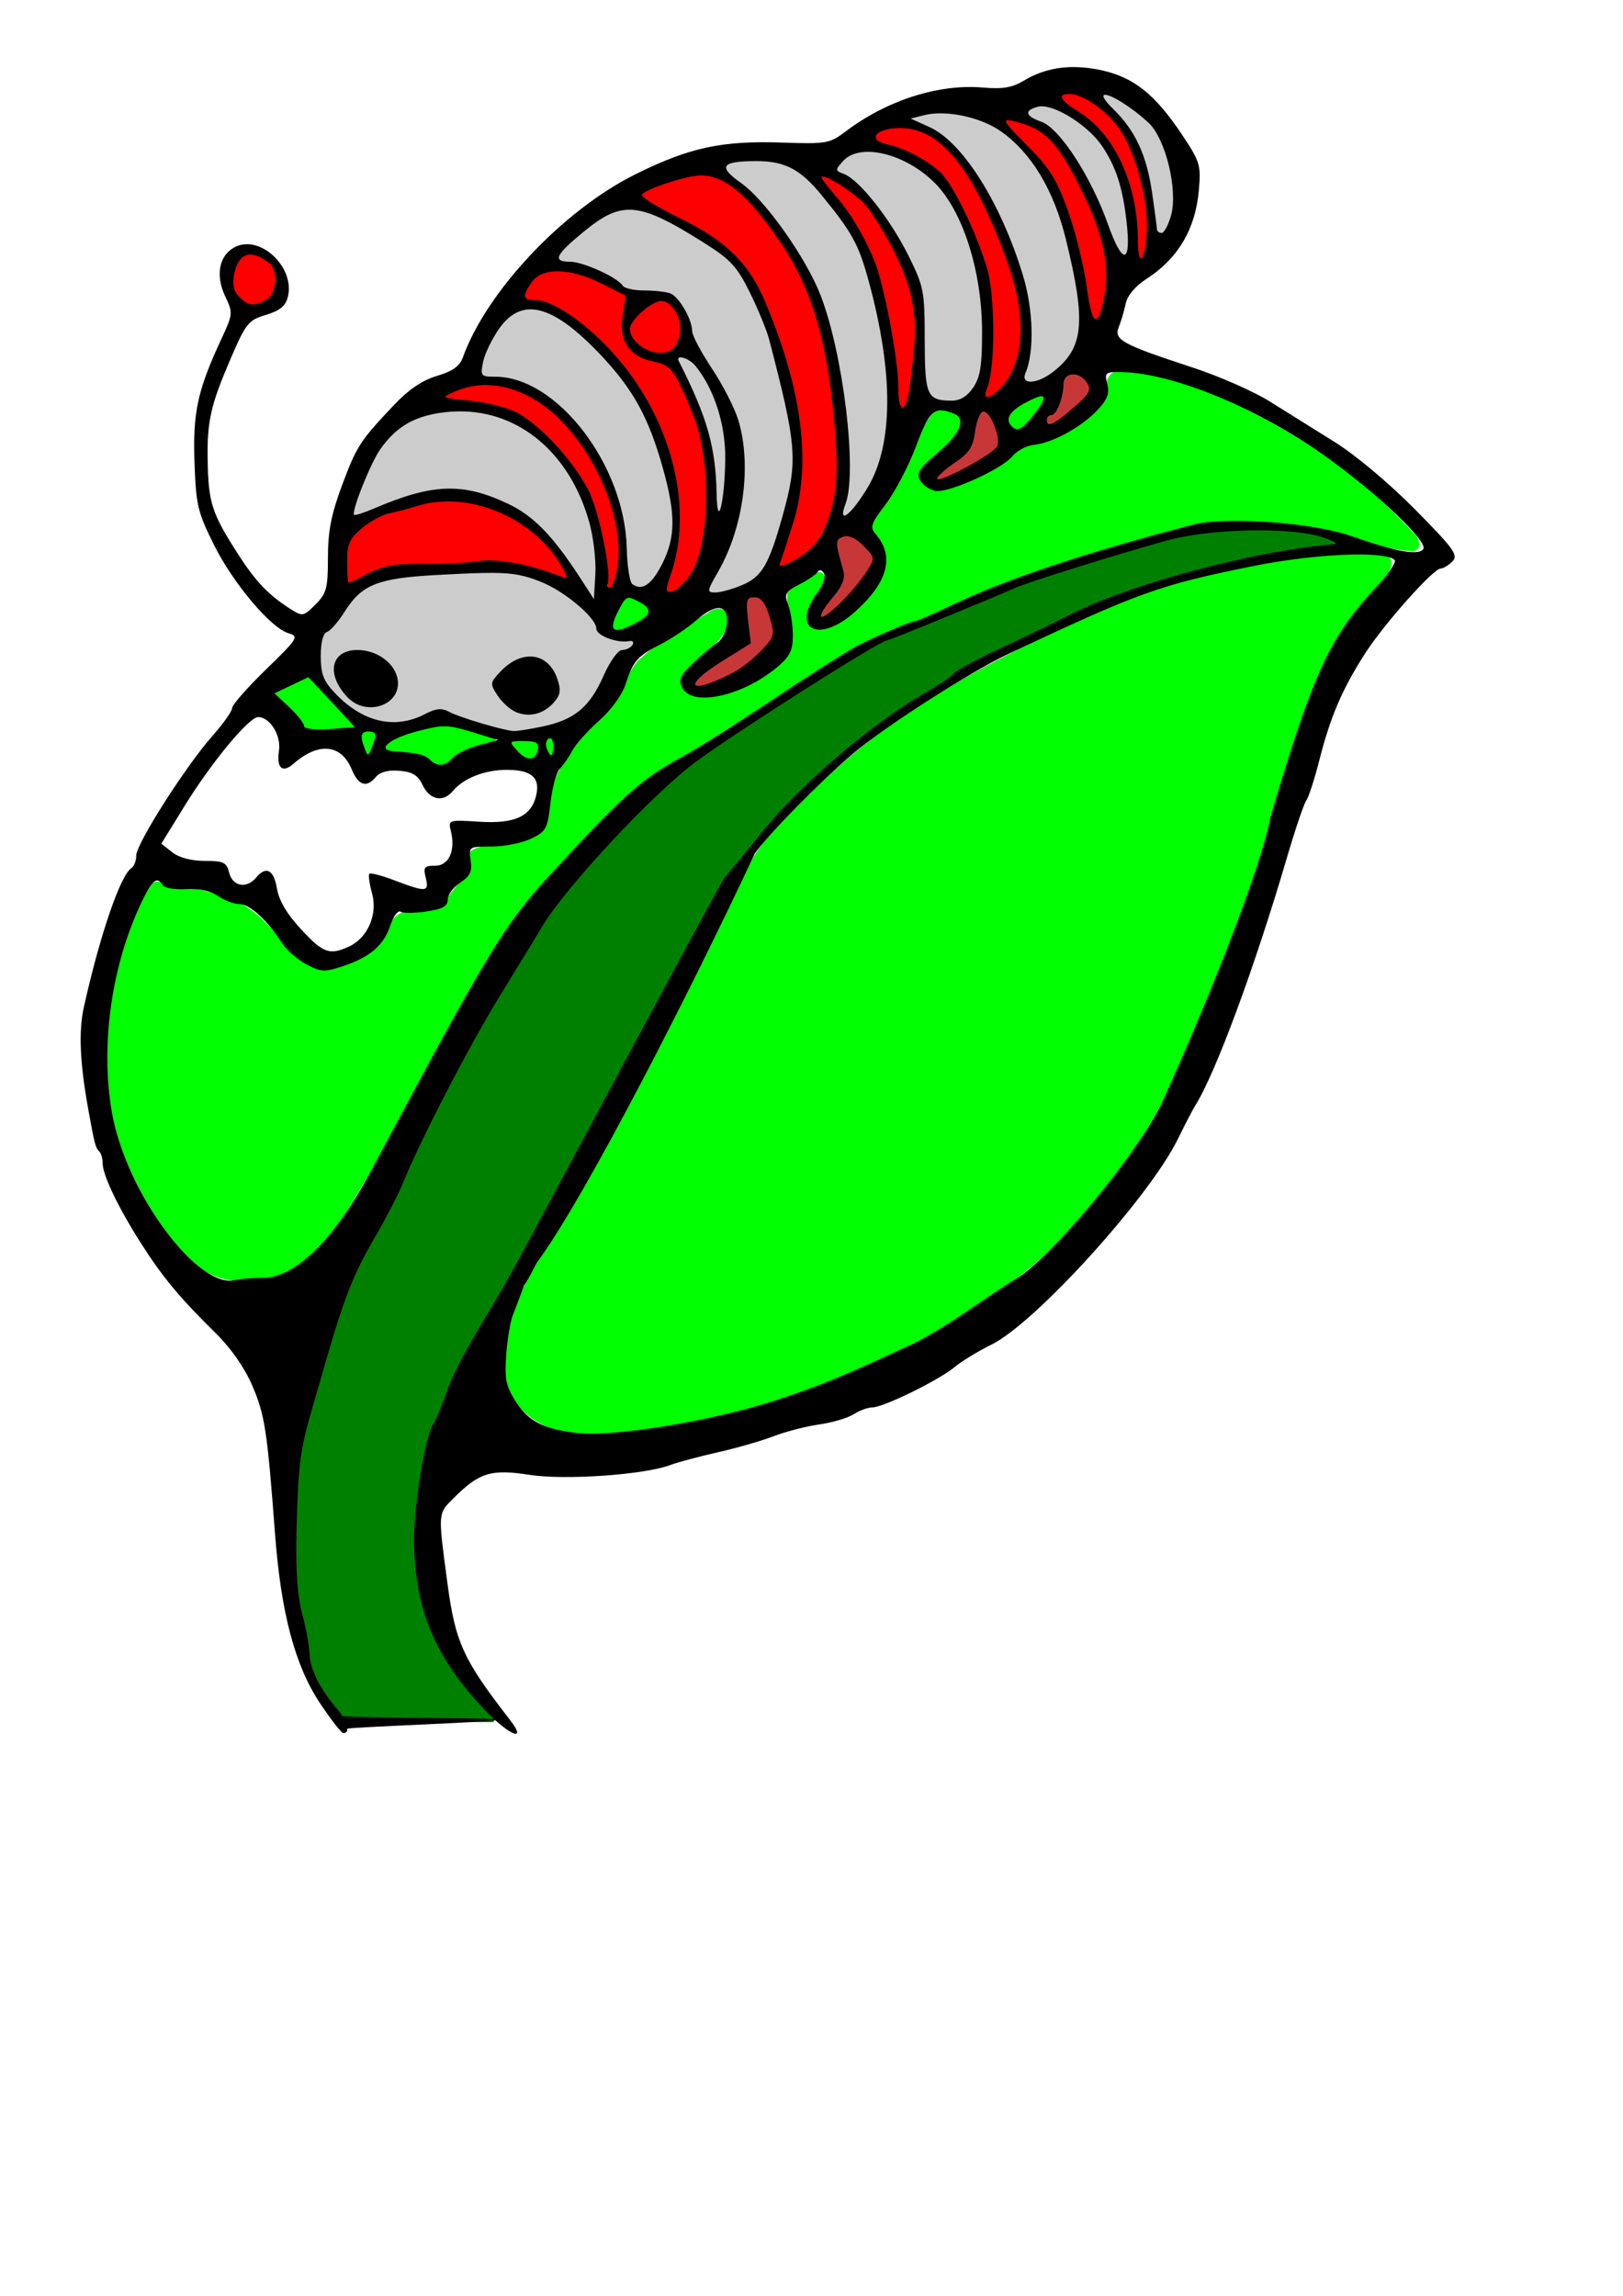
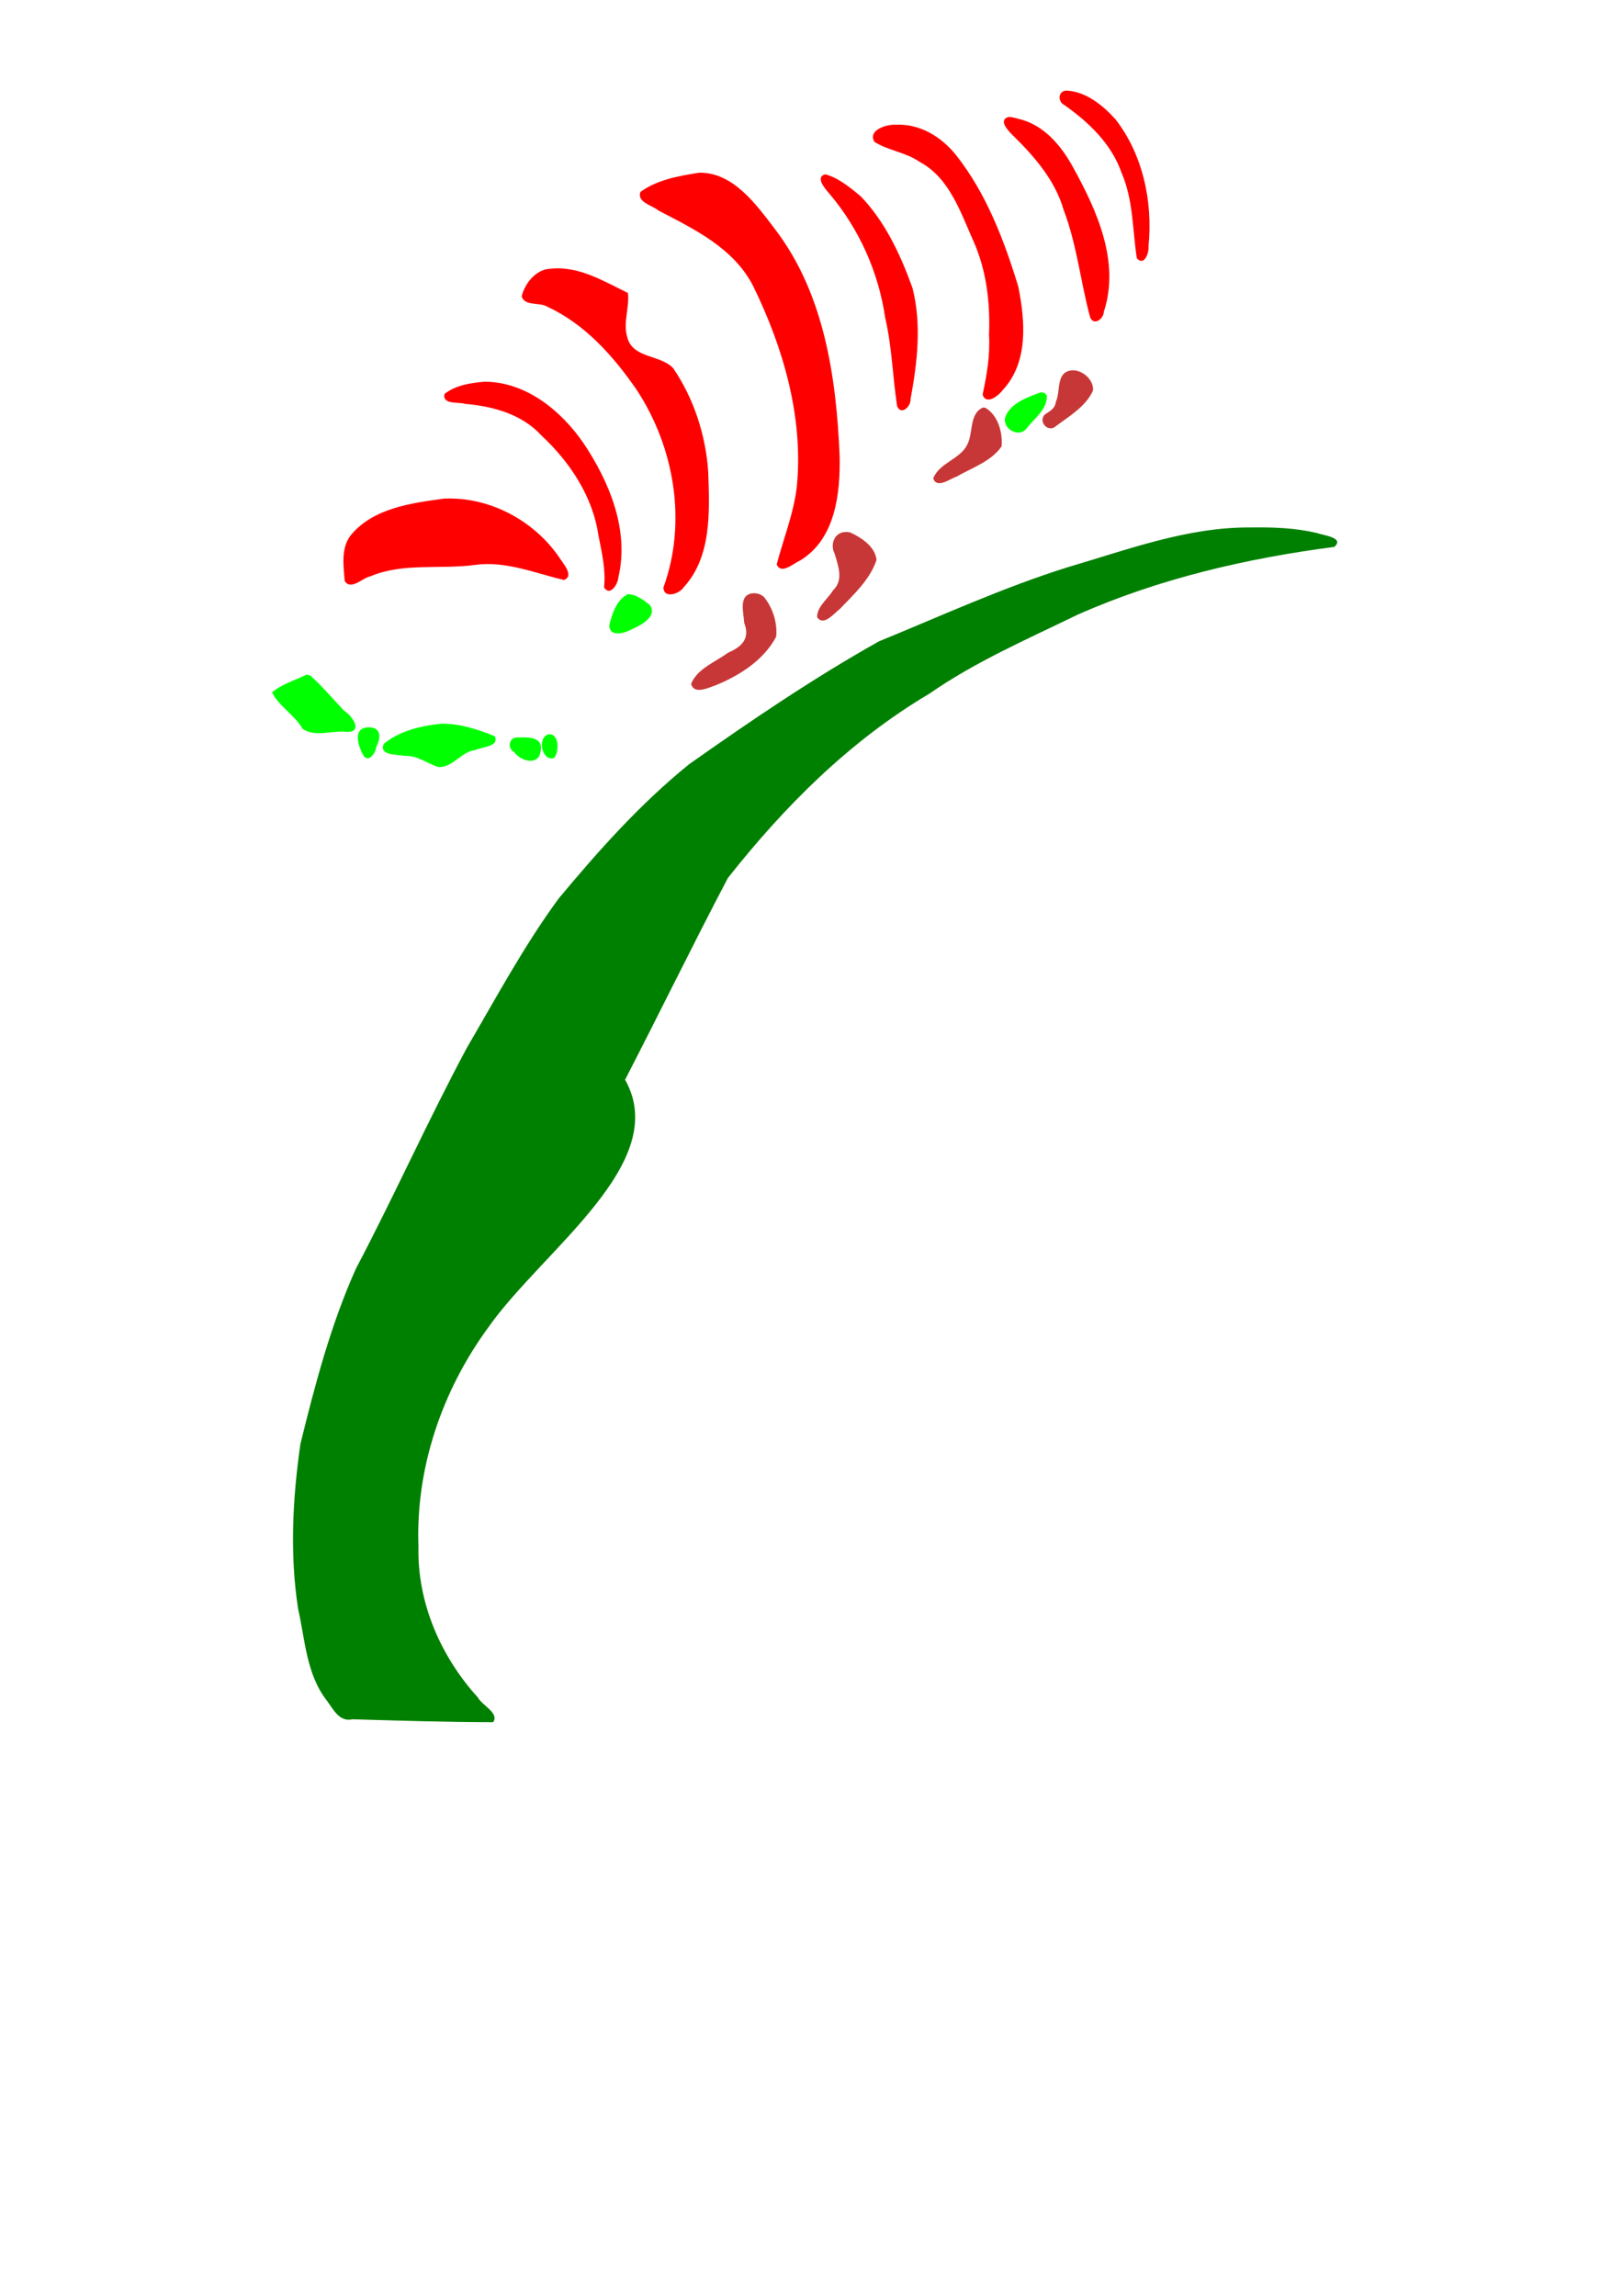
<svg xmlns="http://www.w3.org/2000/svg" xmlns:ns1="http://sodipodi.sourceforge.net/DTD/sodipodi-0.dtd" xmlns:ns2="http://www.inkscape.org/namespaces/inkscape" width="744.094" height="1052.362" id="svg3429" ns1:version="0.32" ns2:version="0.46+pre4" ns1:docname="catterpillar colored.svg" ns2:output_extension="org.inkscape.output.svg.inkscape">
  <defs id="defs3431">
    <ns2:perspective ns1:type="inkscape:persp3d" ns2:vp_x="0 : 526.18109 : 1" ns2:vp_y="0 : 1000 : 0" ns2:vp_z="744.09448 : 526.18109 : 1" ns2:persp3d-origin="372.04724 : 350.78739 : 1" id="perspective3437" />
    <ns2:perspective id="perspective3485" ns2:persp3d-origin="372.04724 : 350.78739 : 1" ns2:vp_z="744.09448 : 526.18109 : 1" ns2:vp_y="0 : 1000 : 0" ns2:vp_x="0 : 526.18109 : 1" ns1:type="inkscape:persp3d" />
  </defs>
  <ns1:namedview id="base" pagecolor="#ffffff" bordercolor="#666666" borderopacity="1.0" gridtolerance="10000" guidetolerance="10" objecttolerance="10" ns2:pageopacity="0.0" ns2:pageshadow="2" ns2:zoom="0.49497475" ns2:cx="614.24937" ns2:cy="561.55578" ns2:document-units="px" ns2:current-layer="layer1" showgrid="false" ns2:window-width="1280" ns2:window-height="751" ns2:window-x="-4" ns2:window-y="-4" />
  <g ns2:label="Layer 1" ns2:groupmode="layer" id="layer1">
    <path style="opacity:1;fill:#c83737;fill-opacity:1;fill-rule:evenodd;stroke:none;stroke-width:7.7;stroke-linecap:round;stroke-linejoin:round;stroke-miterlimit:4;stroke-dasharray:none;stroke-dashoffset:0;stroke-opacity:1" d="M 491.281,169.781 C 483.956,170.549 486.351,179.342 484.094,184.156 C 483.669,187.58 481.003,188.541 478.75,190.25 C 476.059,193.892 480.928,198.512 484.25,195.219 C 490.433,190.639 497.957,186.187 501.125,178.938 C 501.469,174.012 496.096,169.332 491.281,169.781 z M 450.594,186.844 C 444.329,189.616 446.226,198.471 443.5,203.719 C 440.309,210.5 430.529,212.192 427.844,219.312 C 429.58,224.178 435.431,219.503 438.434,218.539 C 445.521,214.466 454.424,211.542 459.188,204.625 C 459.777,198.28 457.522,190.187 451.688,186.906 C 451.332,186.819 450.956,186.776 450.594,186.844 z M 387.406,243.875 C 382.416,244.16 380.508,249.678 382.656,253.812 C 384.246,259.294 386.893,265.842 382,270.5 C 379.614,274.526 374.58,277.938 374.625,282.906 C 377.573,287.299 382.399,281.142 385.013,279.162 C 391.408,272.501 398.895,265.638 401.844,256.688 C 401.329,250.692 395.051,246.498 390,244.156 C 389.179,243.878 388.269,243.782 387.406,243.875 z M 344.938,271.969 C 338.356,272.787 341.023,281.141 341.188,285.531 C 344.017,292.636 340.142,296.493 333.777,299.192 C 327.978,303.501 319.711,306.433 316.844,313.469 C 318.204,318.621 324.928,315.196 328.25,314.062 C 339.164,309.594 350.208,302.527 355.844,291.875 C 356.504,285.597 354.275,278.541 350.25,273.656 C 348.827,272.327 346.855,271.761 344.938,271.969 z" id="path3611" />
    <path style="opacity:1;fill:#00ff00;fill-opacity:1;fill-rule:evenodd;stroke:none;stroke-width:7.7;stroke-linecap:round;stroke-linejoin:round;stroke-miterlimit:4;stroke-dasharray:none;stroke-dashoffset:0;stroke-opacity:1" d="M 476.938,179.906 C 470.979,182.12 463.308,184.767 460.875,191.188 C 459.442,196.852 467.702,201.19 471.031,195.875 C 474.513,191.665 480.296,187.219 479.938,181.344 C 479.402,180.218 478.12,179.7 476.938,179.906 z" id="path3607" />
    <path style="opacity:1;fill:#00ff00;fill-opacity:1;fill-rule:evenodd;stroke:none;stroke-width:7.7;stroke-linecap:round;stroke-linejoin:round;stroke-miterlimit:4;stroke-dasharray:none;stroke-dashoffset:0;stroke-opacity:1" d="M 287.781,272.375 C 282.665,274.964 280.559,281.45 279.312,286.75 C 279.711,292.567 287.038,290.015 290.188,288.188 C 294.152,286.487 301.695,282.298 297.812,277.219 C 295.012,275.02 291.498,272.32 287.781,272.375 z M 140.312,309.344 C 135.103,311.874 129.128,313.65 124.719,317.344 C 127.767,323.682 135.101,327.723 138.719,334.062 C 144.052,337.844 151.541,335.086 157.653,335.354 C 166.733,336.585 162.409,328.794 157.763,325.777 C 152.627,320.318 147.736,314.61 142.188,309.562 C 141.57,309.704 140.925,309.079 140.312,309.344 z M 202.125,331.75 C 192.957,332.731 183.06,335.006 175.906,341.031 C 173.701,346.572 182.314,345.702 185.469,346.5 C 191.401,346.182 195.691,349.924 200.938,351.594 C 207.612,351.973 211.42,344.48 217.938,343.812 C 220.792,342.264 228.956,342.463 226.906,337.5 C 219.137,334.374 210.635,331.53 202.125,331.75 z M 168.156,333.438 C 161.623,334.154 164.376,342.152 166.375,345.906 C 168.668,350.205 172.272,345.28 172.5,342.375 C 174.622,338.334 175.127,332.904 168.156,333.438 z M 251.438,336.594 C 245.923,338.26 248.737,349.469 254.094,347.375 C 256.329,344.822 256.541,336.003 251.438,336.594 z M 237.875,338.062 C 233.597,337.403 232.13,342.812 235.75,344.75 C 238.473,348.787 246.765,351.234 247.812,344.625 C 249.38,337.935 242.59,337.824 237.875,338.062 z" id="path3588" />
-     <path style="opacity:1;fill:#cccccc;fill-opacity:1;fill-rule:evenodd;stroke:none;stroke-width:7.7;stroke-linecap:round;stroke-linejoin:round;stroke-miterlimit:4;stroke-dasharray:none;stroke-dashoffset:0;stroke-opacity:1" d="M 506.625,42.219 C 501.673,44.543 508.096,49.272 509.781,51.688 C 522.65,64.231 526.25,82.635 528.193,99.912 C 528.063,103.208 529.944,110.929 534.469,107.031 C 541.573,97.679 539.019,84.909 537.031,74.219 C 534.739,62.104 526.426,52.241 515.906,46.188 C 513.038,44.611 510.077,42.031 506.625,42.219 z M 477.25,47.188 C 473.923,47.289 467.366,50.197 471.281,54.031 C 479.022,58.209 485.844,63.982 490.51,71.57 C 499.969,84.81 504.582,100.578 511.844,114.938 C 513.288,118.813 518.585,118.46 518.469,114.031 C 518.721,92.899 513.85,68.756 495.844,55.5 C 490.384,51.672 484.143,47.307 477.25,47.188 z M 430.281,50.625 C 425.981,51.395 419.174,50.316 416.856,54.275 C 419.735,58.753 427.117,59.376 431.094,63.531 C 450.016,79.313 459.585,103.368 467.25,126.188 C 470.593,139.272 472.54,153.388 469.75,166.719 C 468.262,170.124 467.308,177.143 473.031,176.594 C 487.286,173.255 497.978,158.498 496.25,143.781 C 493.681,118.881 488.29,93.034 473.406,72.406 C 463.441,58.807 447.305,50.017 430.281,50.625 z M 396.969,68.094 C 391.381,68.435 384.619,71.325 382.531,76.844 C 383.58,81.642 390.227,82.23 392.762,86.245 C 405.252,99.482 415.293,115.434 420.969,132.844 C 423.211,147.863 421.26,163.511 424.062,178.469 C 427.493,188.416 442.767,186.569 447.312,178.406 C 453.878,167.789 450.88,154.506 451.186,142.69 C 449.781,121.776 444.346,99.796 430.344,83.625 C 421.607,74.882 409.6,68.134 396.969,68.094 z M 345.5,72.312 C 340.903,72.952 333.226,71.721 331.5,77.312 C 334.202,83.243 341.348,86.121 345.438,91.156 C 362.972,110.408 377.056,134.191 381.584,160.165 C 385.937,182.815 389.672,206.195 386.469,229.25 C 385.413,231.925 383.613,238.287 388.594,237.094 C 399.196,228.302 404.771,214.425 406.875,201.062 C 410.709,172.058 404.838,142.304 395.222,114.915 C 388.624,100.945 379.125,87.892 367.025,78.208 C 360.873,73.649 353.091,71.902 345.5,72.312 z M 287.188,94.781 C 275.302,95.971 266.376,105.447 257.844,112.938 C 254.654,114.977 253.729,120.682 258.531,121.219 C 269.074,121.879 278.224,127.686 286.906,133.219 C 293.84,135.473 301.916,134.131 308.406,137.125 C 315.621,144.214 315.23,155.121 321.188,162.969 C 329.768,177.613 340.244,192.662 339.207,210.406 C 340.637,229.652 335.183,248.575 325.844,265.156 C 323.701,267.616 322.686,273.77 327.625,273.125 C 338.462,271.772 350.551,266.643 354.094,255.25 C 361.527,235.515 368.132,214.032 363.025,192.8 C 357.474,168.004 352.965,141.591 337.156,120.938 C 326.834,110.718 313.69,103.468 300.594,97.5 C 296.396,95.843 291.81,94.555 287.188,94.781 z M 241.844,140.5 C 228.801,142.458 222.756,156.477 219.562,167.75 C 217.963,171.89 221.919,174.437 225.656,174.156 C 247.959,175.132 264.608,193.287 274.572,211.878 C 283.17,226.67 285.58,243.66 286.531,260.5 C 286.609,264.937 288.404,271.909 294.375,270.125 C 302.459,267.489 305.343,258.022 308.25,250.875 C 312.79,230.35 304.5,209.69 296.834,190.966 C 287.967,172.279 273.426,156.374 256.469,144.719 C 252.079,142.129 247.061,139.967 241.844,140.5 z M 311.844,162.219 C 307.274,164.337 312.265,169.788 313.044,172.97 C 321.872,190.795 327.616,210.105 327,230.156 C 326.242,233.547 331.232,235.948 332.125,231.938 C 336.081,209.611 334.631,183.922 319.031,166.156 C 316.987,164.464 314.746,162.016 311.844,162.219 z M 208.5,187.406 C 192.636,186.477 177.095,195.733 170.408,210.166 C 166.743,218.252 161.837,226.672 161,235.688 C 163.472,239.676 169.297,234.767 172.954,234.11 C 188.54,227.446 206.113,222.673 222.73,228.566 C 241.417,233.693 254.053,249.413 264.121,265.017 C 266.532,267.754 271.511,279.816 274.022,272.156 C 275.903,250.599 271.313,228.007 257.668,210.804 C 246.125,195.831 227.763,185.737 208.5,187.406 z M 219.312,261.312 C 202.594,262.178 184.882,261.028 169.188,267.562 C 159.352,272.751 154.645,283.575 147.156,291.156 C 142.489,302.306 146.974,315.952 156.906,322.75 C 164.509,329.133 174.063,333.703 184.219,332.031 C 192.434,332.222 199.921,323.5 207.875,328.75 C 219.834,332.818 232.462,338.823 245.328,335.259 C 257.186,333.767 269.011,327.908 274.656,316.906 C 279.101,310.029 281.102,300.422 289.719,297.5 C 293.403,294.918 289.006,291.247 285.812,292 C 280.76,291.97 274.776,290.28 273.562,284.719 C 264.801,272.83 251.022,264.603 236.531,261.875 C 230.839,261.083 225.047,261.308 219.312,261.312 z M 163.219,299.75 C 172.118,298.824 183.735,307.354 179.938,317 C 175.179,325.33 161.984,323.339 157.938,315.188 C 154.227,310.646 153.338,301.176 160.844,300.031 C 161.63,299.888 162.421,299.786 163.219,299.75 z M 242.812,302.75 C 252.303,302.409 259.38,317.753 250.156,323.25 C 242.868,328.548 232.196,324.567 228.688,316.594 C 225.075,311.943 231.652,308.359 234.594,305.688 C 237.069,304.064 239.819,302.811 242.812,302.75 z" id="path3557" />
    <path style="opacity:1;fill:#ff0000;fill-opacity:1;fill-rule:evenodd;stroke:none;stroke-width:7.7;stroke-linecap:round;stroke-linejoin:round;stroke-miterlimit:4;stroke-dasharray:none;stroke-dashoffset:0;stroke-opacity:1" d="M 488.938,41.531 C 484.916,41.706 484.86,46.751 488.125,48.25 C 499.368,56.192 509.7,66.142 514.25,79.344 C 519.598,91.671 519.19,105.322 521.188,118.375 C 524.673,122.286 526.902,115.682 526.562,112.781 C 528.592,92.485 523.967,70.715 511.312,54.562 C 505.568,48.229 497.816,41.934 488.938,41.531 z M 462.281,53.656 C 457.407,55.099 462.483,60.204 464.406,62.094 C 474.32,71.816 483.727,82.63 487.656,96.25 C 493.711,112.1 495.389,129.152 499.781,145.438 C 501.519,149.574 505.973,146.175 506.094,142.844 C 513.555,120.087 502.952,96.58 492.095,76.914 C 486.541,66.685 478.442,56.98 466.562,54.375 C 465.166,54.052 463.736,53.515 462.281,53.656 z M 410.438,57.188 C 406.43,56.932 397.666,59.72 400.906,65.031 C 407.221,69.073 415.217,69.745 421.531,74.156 C 435.432,81.514 440.45,97.586 446.5,111 C 452.378,124.45 454.017,139.029 453.431,153.656 C 453.987,162.929 452.398,171.957 450.5,180.875 C 452.131,186 458.013,181.211 459.844,178.656 C 471.576,165.954 470.011,147.039 466.844,131.344 C 460.358,110.101 452.218,88.691 438.344,71.125 C 431.576,62.639 421.582,56.548 410.438,57.188 z M 320.594,79.156 C 311.442,80.608 301.279,82.352 293.625,87.969 C 291.875,92.752 299.106,94.13 301.882,96.51 C 318.352,105.073 336.558,113.796 345.375,131.281 C 359.19,159.511 368.428,191.469 365.312,223.094 C 363.904,235.294 359.209,246.834 356.094,258.719 C 358.132,263.575 363.862,258.198 366.812,256.938 C 383.041,247.161 385.318,226.065 384.938,208.844 C 383.404,172.816 377.889,134.69 355.469,105.25 C 346.934,94.069 336.309,78.948 320.594,79.156 z M 378.312,79.906 C 373.535,81.163 378.415,86.691 380.318,88.87 C 393.903,104.921 402.799,124.822 405.845,145.732 C 408.965,159.089 409.25,172.825 411.312,186.281 C 413.368,190.636 417.721,186.096 417.469,182.875 C 420.557,166.257 422.612,148.588 418.344,132 C 412.892,116.819 405.78,101.494 394.438,89.812 C 389.69,85.954 384.277,81.379 378.312,79.906 z M 252.312,123.188 C 245.718,123.411 240.585,129.924 239.156,135.875 C 240.709,140.572 247.428,138.365 250.969,140.625 C 268.224,148.554 281.395,163.427 291.969,178.812 C 309.238,205.141 315.035,239.46 304.156,269.312 C 304.296,274.624 311.513,272.225 313.406,269.25 C 326.35,255.191 325.304,234.395 324.712,216.565 C 323.627,199.629 318.164,182.732 308.594,168.719 C 302.633,162.444 289.869,164.395 287.531,154.375 C 285.583,147.71 288.704,140.839 287.875,134.281 C 276.714,128.874 265.284,121.756 252.312,123.188 z M 222.062,174.969 C 215.77,175.524 208.865,176.553 203.812,180.562 C 202.592,185.597 210.274,184.157 213.18,185.123 C 226.026,186.241 239.147,189.77 248.17,199.555 C 261.197,211.707 271.734,227.431 274.359,245.417 C 275.936,253.278 277.803,261.238 276.938,269.25 C 279.631,273.604 283.316,267.778 283.469,264.781 C 288.642,243.21 279.458,220.974 267.594,203.25 C 257.31,188.23 241.118,174.982 222.062,174.969 z M 203.531,228.562 C 188.532,230.608 171.119,232.873 160.812,245.344 C 156.234,251.142 157.469,259.433 158.031,266.281 C 160.853,270.902 166.373,264.761 169.875,264.156 C 184.925,257.796 201.875,261.146 217.781,258.938 C 231.877,257.01 245.275,262.739 258.531,265.844 C 263.544,264.066 257.977,258.119 256.312,255.375 C 244.626,238.407 224.228,227.616 203.531,228.562 z" id="path3532" />
-     <path style="opacity:1;fill:#ff0000;fill-opacity:1;fill-rule:evenodd;stroke:none;stroke-width:7.7;stroke-linecap:round;stroke-linejoin:round;stroke-miterlimit:4;stroke-dasharray:none;stroke-dashoffset:0;stroke-opacity:1" d="M 113.969,115.25 C 102.836,118.463 102.492,137.844 114.219,140.719 C 125.177,142.813 132.704,126.474 124.031,119.406 C 121.253,117.1 117.716,114.972 113.969,115.25 z M 302.531,136.5 C 295.971,138.804 288.857,144.259 287.5,151.438 C 289.02,161.549 305.636,168.299 311.438,158.125 C 316.112,150.636 311.992,137.36 302.531,136.5 z" id="path3525" />
    <path style="opacity:1;fill:#008000;fill-opacity:1;fill-rule:evenodd;stroke:none;stroke-width:7.7;stroke-linecap:round;stroke-linejoin:round;stroke-miterlimit:4;stroke-dasharray:none;stroke-dashoffset:0;stroke-opacity:1" d="M 573,241.781 C 544.28,241.628 517.12,251.913 489.954,259.867 C 460.187,269.146 431.723,282.207 402.938,294 C 372.853,310.888 344.173,330.383 315.969,350.281 C 293.675,368.312 274.395,389.911 256.068,411.941 C 240.293,433.448 227.517,457.257 214.031,480.312 C 196.185,513.616 180.811,548.062 163.216,581.461 C 151.661,607.156 144.437,634.632 137.719,661.938 C 134.148,686.808 132.819,712.504 136.656,737.375 C 139.888,751.656 140.445,767.355 149.688,779.312 C 152.749,783.34 155.453,789.483 161.592,788.087 C 183.056,788.722 204.743,789.393 226.089,789.42 C 229.06,785.284 221.019,781.738 218.998,777.997 C 201.989,759.223 191.238,734.51 191.847,708.875 C 190.524,673.043 202.628,637.579 223.651,608.761 C 248.566,573.126 308.165,533.172 286.581,494.932 C 302.45,464.222 317.614,433.08 333.671,402.513 C 359.706,369.517 389.742,339.466 426.094,317.969 C 447.191,303.276 470.955,293.011 494.004,281.773 C 531.205,265.3 571.326,255.955 611.719,250.688 C 616.589,246.48 606.982,245.444 603.906,244.375 C 593.819,241.919 583.339,241.641 573,241.781 z" id="path3521" ns1:nodetypes="cccccccccccccccccccccc" />
-     <path style="opacity:1;fill:#00ff00;fill-opacity:1;fill-rule:evenodd;stroke:none;stroke-width:7.7;stroke-linecap:round;stroke-linejoin:round;stroke-miterlimit:4;stroke-dasharray:none;stroke-dashoffset:0;stroke-opacity:1" d="M 513.953,170.264 C 509.18,169.375 506.448,174.023 507.339,178.189 C 504.652,188.562 494.211,194.831 485.294,199.365 C 477.483,202.561 468.664,203.841 462.183,209.803 C 451.692,216.724 439.816,223.744 426.863,223.145 C 422.856,222.86 421.519,217.847 424.497,215.22 C 429.381,207.928 437.614,202.541 441.003,194.352 C 439.69,188.183 430.006,185.008 426.35,191.103 C 418.654,202.148 415.213,215.469 407.82,226.737 C 405.257,231.901 400.538,236.383 399.411,241.988 C 402.797,248.281 407.612,255.357 404,262.57 C 399.224,273.805 389.113,283.498 377.46,287.257 C 367.237,288.793 371.82,274.424 376.32,270.381 C 378.748,267.897 379.413,260.951 374.182,262.428 C 369.336,264.641 364.158,267.564 360.869,271.635 C 360.869,281.375 360.869,291.115 360.869,300.855 C 349.051,310.654 334.252,320.202 318.222,318.017 C 313.748,317.709 311.657,312.553 314.801,309.322 C 320.669,300.236 332.576,294.771 334.3,283.238 C 334.251,278.304 327.793,278.062 324.836,280.729 C 313.52,287.365 301.817,293.981 292.281,303.05 C 286.264,310.61 283.307,320.157 276.402,327.139 C 266.582,338.275 254.745,349.773 252.427,365.139 C 251.02,372.696 249.043,382.561 240.198,384.41 C 232.361,387.11 223.27,385.795 215.995,389.912 C 212.997,393.48 215.431,398.988 211.947,402.569 C 208.85,406.576 205.624,410.869 202.568,414.685 C 195.322,418.142 184.462,414.533 179.477,422.325 C 175.776,430.781 169.297,438.186 160.207,440.826 C 151.898,444.963 141.47,443.193 134.915,436.495 C 125.425,428.138 118.45,416.075 105.597,412.289 C 96.269,408.277 86.257,406.318 76.196,405.448 C 73.857,404.177 70.845,402.997 69.04,405.933 C 59.643,420.29 54.636,437.202 51.458,453.998 C 47.523,480.39 46.682,508.737 58.322,533.446 C 66.84,551.972 77.461,570.809 94.298,582.934 C 105.688,589.646 120.467,587.85 132.178,582.821 C 149.998,573.538 159.209,554.371 169.422,538.036 C 193.012,498.191 212.12,455.534 239.244,417.868 C 256.956,396.266 276.449,376.055 297.502,357.82 C 330.744,334.993 365.526,313.949 400.665,294.185 C 417.768,285.042 436.185,278.587 453.913,270.795 C 485.226,259.045 517.124,248.325 549.729,241.161 C 566.763,239.316 584.262,240.985 601.242,242.786 C 616.884,244.631 631.63,251.613 647.366,252.678 C 652.224,252.427 650.86,246.57 648.165,244.411 C 621.998,215.748 588.459,194.098 552.751,179.187 C 540.461,174.358 527.402,169.95 513.953,170.264 z M 625.245,253.248 C 585.05,255.052 544.827,263.043 507.598,278.42 C 473.134,293.76 439.038,310.603 408.082,332.239 C 386.97,347.737 367.866,365.951 350.492,385.493 C 335.885,405.492 325.592,428.259 313.401,449.756 C 288.236,497.003 262.638,544.111 239.002,592.15 C 233.03,605.303 229.921,620.335 231.931,634.732 C 237.193,649.417 253.28,658.179 268.505,657.392 C 301.429,657.275 333.88,649.497 364.934,639.072 C 406.312,624.353 446.52,604.173 479.601,574.838 C 506.199,548.712 529.209,518.187 543.001,483.359 C 559.191,446.54 573.476,408.913 584.865,370.325 C 596.121,335.893 605.012,298.843 629.92,271.236 C 632.803,266.749 639.191,262.187 637.531,256.242 C 635.018,252.363 629.162,253.452 625.245,253.248 z" id="path3514" />
-     <path style="fill:#000000" d="M 492.971,30.749 C 484.342,30.625 476.536,32.677 469.567,36.879 C 464.102,40.173 459.77,40.919 450.638,40.128 C 430.322,38.369 406.602,45.966 387.666,60.283 C 380.396,65.779 378.853,66.046 358.788,65.357 C 330.963,64.402 316.165,67.575 291.425,79.839 C 258.175,96.322 223.085,133.552 212.175,163.907 C 210.752,167.865 207.455,170.202 200.373,172.288 C 193.734,174.243 187.368,178.535 180.789,185.487 C 164.982,202.189 163.561,204.401 156.814,222.46 C 151.884,235.657 150.349,243.448 150.343,255.557 C 150.336,269.666 149.727,271.995 144.642,277.08 C 139.115,282.607 138.742,282.688 133.096,279.104 C 123.188,272.816 117.215,266.561 109.293,254.246 C 97.095,235.285 95.554,230.558 95.21,211.143 C 94.893,193.22 96.525,185.865 105.53,164.904 C 112.732,148.14 113.827,146.767 121.893,144.351 C 128.28,142.437 130.909,140.312 131.956,136.141 C 135.405,122.4 119.06,107.175 107.497,113.363 C 100.398,117.162 98.692,126.267 103.278,135.884 C 106.853,143.383 106.811,143.971 101.482,155.412 C 90.603,178.767 88.363,188.999 89.167,211.913 C 89.854,231.511 90.646,234.815 98.089,249.742 C 106.959,267.528 124.233,287.976 132.384,290.308 C 137.187,291.682 136.545,292.703 121.95,306.87 C 113.393,315.176 106.413,323.141 106.413,324.573 C 106.413,326.006 102.367,331.729 97.434,337.288 C 85.222,351.048 62.455,386.759 62.455,392.164 C 62.455,394.58 61.472,397.174 60.26,397.922 C 55.252,401.018 45.74,428.794 38.452,461.636 C 35.97,472.823 36.608,487.233 40.533,508.901 C 43.41,524.783 43.75,526.058 45.551,527.858 C 46.391,528.699 47.061,531.131 47.061,533.246 C 47.061,538.624 54.283,553.667 64.679,569.963 C 74.565,585.461 82.484,594.993 98.859,611.071 C 105.905,617.989 112.146,626.943 115.707,635.245 C 121.419,648.56 122.504,655.573 126.112,703.349 C 128.831,739.349 135.272,763.573 146.723,780.746 C 151.734,788.261 156.602,794.596 157.498,794.458 C 158.932,794.237 159.346,793.569 159.165,792.466 C 159.035,791.674 228.69,789.371 228.287,788.264 C 227.938,787.304 157.574,787.566 156.912,786.509 C 156.277,785.492 155.517,784.457 154.648,783.454 C 146.827,774.437 142.117,765.091 141.933,758.282 C 141.836,754.657 140.292,746.257 138.513,739.61 C 136.246,731.142 135.478,719.316 135.975,700.07 C 136.702,671.953 137.637,664.59 142.618,647.332 C 144.187,641.894 147.194,631.492 149.288,624.241 C 157.653,595.275 162.068,584.005 171.267,568.225 C 176.551,559.161 182.474,547.773 184.438,542.939 C 192.751,522.475 214.94,479.645 229.365,456.163 C 237.902,442.265 246.591,428.014 248.693,424.491 C 259.511,406.365 300.288,362.797 319.533,348.804 C 340.177,333.796 403.626,293.557 406.651,293.558 C 407.674,293.558 452.816,275.067 465.661,269.383 C 471.711,266.707 514.744,253.301 535.39,247.661 C 555.171,242.257 591.943,241.508 606.287,246.236 C 611.122,247.829 613.602,249.278 611.789,249.428 C 574.161,252.556 516.35,268.156 488.724,282.668 C 484.494,284.89 471.473,291.177 459.789,296.636 C 448.105,302.096 437.969,307.544 437.24,308.723 C 436.511,309.903 430.494,313.97 423.87,317.76 C 399.432,331.742 366.24,360.258 348.44,382.557 C 341.687,391.017 334.198,400.075 332.248,402.199 C 330.298,404.322 251.975,551.092 237.711,577.483 C 223.448,603.873 210.601,621.528 204.706,638.181 C 202.287,645.015 199.551,651.597 198.634,652.805 C 194.978,657.628 189.546,691.153 189.826,707.169 C 190.37,738.383 199.611,760.11 222.58,784.11 C 233.578,795.6 241.903,798.826 233.898,788.5 C 212.228,760.545 208.746,752.91 205.077,725.328 C 200.787,693.075 200.712,693.973 207.928,686.758 C 219.709,674.976 225.111,673.309 242.706,676.039 C 259.093,678.581 295.514,676.032 307.418,671.506 C 310.67,670.27 320.394,667.675 329.055,665.719 C 337.715,663.763 349.273,660.44 354.711,658.336 C 360.15,656.232 369.536,653.807 375.579,652.948 C 381.621,652.088 388.752,649.963 391.429,648.244 C 394.105,646.526 397.911,645.137 399.895,645.137 C 404.974,645.137 430.216,632.784 437.553,626.721 C 440.921,623.939 448.562,619.291 454.515,616.373 C 474.601,606.53 526.933,548.826 540.037,522.071 C 543.292,515.424 546.877,508.519 548.019,506.706 C 557.267,492.026 575.154,443.689 589.896,393.532 C 593.803,380.239 597.84,368.285 598.876,366.964 C 599.911,365.642 602.634,357.242 604.919,348.291 C 609.986,328.445 615.311,316.001 625.729,299.715 C 634.408,286.149 657.124,260.603 660.508,260.603 C 661.673,260.603 664.086,259.135 665.868,257.353 C 668.722,254.499 666.674,251.655 648.678,233.436 C 636.859,221.471 621.325,208.458 611.789,202.534 C 602.725,196.903 589.365,188.556 582.113,184.004 C 574.862,179.452 559.049,172.488 546.964,168.525 C 514.403,157.847 510.578,155.764 512.898,149.995 C 513.95,147.379 515.38,142.514 516.091,139.191 C 516.892,135.444 520.499,131.14 525.584,127.874 C 540.023,118.596 548.043,105.094 549.615,87.393 C 550.663,75.594 550.245,74.172 541.548,61.195 C 529.512,43.236 519.832,35.522 505.258,32.26 C 501.003,31.308 496.894,30.806 492.971,30.749 z M 490.377,43.065 C 496.788,43.078 508.003,51.183 513.81,59.998 C 520.656,70.39 526.235,91.426 525.755,105.011 C 525.257,119.079 521.778,124.041 521.735,110.741 C 521.65,84.701 511.146,61.584 494.824,51.446 C 485.897,45.901 484.394,43.052 490.377,43.065 z M 506.569,43.464 C 509.057,43.278 517.946,48.388 526.496,56.206 C 534.34,63.38 540.128,87.021 536.901,98.711 C 535.676,103.146 533.72,106.778 532.568,106.778 C 531.416,106.778 530.454,106.031 530.43,105.125 C 530.406,104.218 529.422,96.773 528.235,88.562 C 525.723,71.19 520.527,59.905 510.475,50.077 C 505.889,45.594 505.077,43.575 506.569,43.464 z M 477.264,48.738 C 484.573,48.443 499.274,57.881 505.429,67.182 C 511.722,76.691 514.726,86.007 516.49,101.618 C 518.712,121.292 514.718,121.851 507.966,102.816 C 500.213,80.957 485.762,58.71 477.435,55.807 C 469.962,53.202 469.378,50.613 475.895,48.909 C 476.312,48.8 476.777,48.757 477.264,48.738 z M 429.856,51.987 C 439.499,51.644 451.416,54.897 459.076,60.34 C 473.001,70.233 483.154,87.176 488.695,109.771 C 498.014,147.771 496.923,159.364 482.994,170.321 C 475.595,176.141 467.78,176.591 470.137,171.062 C 474.295,161.307 473.791,142.033 468.997,126.249 C 458.906,93.026 441.354,65.14 426.207,58.287 L 417.541,54.353 L 423.613,52.814 C 425.517,52.336 427.631,52.067 429.856,51.987 z M 461.984,55.066 C 462.495,55.057 463.221,55.186 464.179,55.408 C 479.535,58.964 485.099,64.883 497.618,90.985 C 505.814,108.073 508.701,122.497 506.398,134.972 C 503.418,151.111 500.685,149.975 498.217,131.551 C 496.958,122.16 493.125,106.554 489.693,96.886 C 484.528,82.334 481.279,77.125 470.878,66.669 C 461.982,57.724 459.769,55.104 461.984,55.066 z M 411.498,58.687 C 430.758,57.998 445.799,76.284 461.471,119.179 C 469.373,140.807 469.964,158.774 463.238,171.604 C 458.561,180.525 448.84,186.23 452.548,177.875 C 456.294,169.436 456.326,136.17 452.605,123.369 C 447.749,106.664 436.719,84.014 430.883,78.756 C 424.648,73.139 414.489,67.84 406.737,66.184 C 398.502,64.425 400.336,59.734 409.616,58.829 C 410.246,58.768 410.876,58.709 411.498,58.687 z M 398.299,69.605 C 407.645,69.732 419.624,74.922 428.545,83.83 C 441.406,96.671 450.176,124.16 450.239,151.82 C 450.275,167.545 449.45,172.842 446.191,177.647 C 443.444,181.698 440.18,183.685 436.299,183.662 C 424.941,183.596 423.993,181.448 423.955,155.782 C 423.922,133.169 423.545,131.34 416.315,116.841 C 408.073,100.312 394.004,82.498 387.038,79.81 C 382.818,78.182 382.784,77.964 386.582,73.767 C 389.218,70.854 393.403,69.538 398.299,69.605 z M 346.558,73.852 C 359.799,73.81 366.908,77.495 376.776,89.56 C 390.692,106.574 393.67,112.023 398.242,128.757 C 409.759,170.911 409.595,203.82 397.786,223.487 C 390.112,236.266 383.877,240.875 387.637,230.984 C 393.145,216.497 386.692,162.456 376.206,135.342 C 369.568,118.18 350.836,91.723 339.859,83.972 C 328.988,76.296 330.567,73.903 346.558,73.852 z M 321.13,80.409 C 332.204,80.409 342.467,88.884 357.106,110.085 C 372.411,132.251 379.626,156.918 382.876,198.229 C 384.544,219.424 383.271,230.317 377.574,243.271 C 375.354,248.32 370.835,253.047 365.202,256.213 C 359.339,259.508 356.745,260.165 357.562,258.152 C 358.242,256.476 360.964,248.167 363.606,239.707 C 372.069,212.6 367.863,179.06 350.92,138.649 C 343.366,120.632 332.803,110.277 311.295,99.822 C 301.319,94.974 293.665,90.207 294.276,89.218 C 295.854,86.665 314.913,80.409 321.13,80.409 z M 377.089,80.922 C 379.748,80.514 394.091,90.085 397.672,95.033 C 407.724,108.927 415.96,126.104 418.054,137.566 C 420.14,148.982 420.025,153.853 417.142,176.507 C 415.468,189.663 411.84,190.514 411.84,177.761 C 411.839,167.085 407.464,141.614 402.86,125.45 C 399.689,114.317 391.16,98.986 382.99,89.674 C 379.508,85.704 376.662,81.965 376.662,81.378 C 376.662,81.107 376.814,80.964 377.089,80.922 z M 287.947,96.145 C 296.382,95.903 306.189,100.822 323.068,111.482 C 334.979,119.004 337.986,122.291 343.822,134.145 C 347.574,141.768 351.51,151.339 352.573,155.412 C 365.368,204.436 365.891,211.072 358.845,236.286 C 352.502,258.983 349.3,264.422 340.087,268.272 C 335.739,270.089 330.292,271.578 327.972,271.578 C 323.996,271.578 324.054,271.028 329.14,262.228 C 340.9,241.884 344.747,213.146 338.462,192.471 C 336.809,187.033 331.384,176.447 326.404,168.952 C 321.423,161.458 317.338,153.751 317.338,151.82 C 317.338,146.441 311.346,136.045 307.361,134.516 C 305.404,133.765 299.995,133.147 295.331,133.147 C 290.667,133.147 286.225,132.15 285.467,130.924 C 283.151,127.175 267.324,119.977 261.407,119.977 C 253.065,119.977 254.526,116.871 268.106,105.809 C 275.659,99.657 281.387,96.333 287.947,96.145 z M 114.567,116.699 C 117.019,116.616 119.991,117.913 123.432,120.576 C 127.766,123.929 126.786,134.849 121.921,137.452 C 116.094,140.571 113.916,140.336 109.663,136.084 C 107.103,133.524 106.391,130.437 107.326,125.764 C 108.504,119.874 110.982,116.819 114.567,116.699 z M 256.276,124.367 C 261.891,124.492 268.678,126.358 275.775,129.955 L 286.807,135.542 L 285.41,144.864 C 283.678,156.413 288.584,163.541 299.806,165.788 C 306.076,167.044 308.291,169.094 312.179,177.163 C 314.784,182.569 318.091,190.726 319.505,195.293 C 326.224,217.003 324.728,251.104 316.54,263.254 C 313.87,267.216 310.084,270.746 308.131,271.122 C 304.951,271.735 304.904,270.911 307.532,263.283 C 317.452,234.489 309.168,197.191 286.408,168.183 C 273.258,151.422 254.711,137.587 245.386,137.566 C 239.55,137.553 239.223,135.843 243.847,129.242 C 246.219,125.856 250.661,124.243 256.276,124.367 z M 303.37,137.937 C 303.51,137.942 303.642,137.969 303.769,137.994 C 309.787,139.153 313.707,148.712 311.01,155.668 C 309.209,160.312 307.19,161.712 302.344,161.712 C 295.909,161.712 288.774,155.963 288.774,150.793 C 288.774,146.662 299.027,137.775 303.37,137.937 z M 243.562,141.814 C 251.853,141.966 261.974,148.641 274.749,162.025 C 290.175,178.188 297.324,191.052 303.911,214.593 C 309.851,235.816 309.76,246.245 303.598,258.465 C 298.774,268.032 294.327,271.055 289.886,267.73 C 288.677,266.825 287.536,259.457 287.349,251.338 C 286.469,213.217 255.408,172.687 227.056,172.687 C 220.481,172.687 220.187,172.338 221.469,165.931 C 222.212,162.212 225.545,155.309 228.88,150.594 C 233.078,144.659 237.889,141.709 243.562,141.814 z M 312.093,163.793 C 313.8,163.837 316.994,165.431 318.878,167.755 C 327.527,178.43 332.723,194.791 332.504,210.659 C 332.233,230.312 328.878,243.535 328.542,226.28 C 328.124,204.859 324.187,191.088 311.209,165.56 C 310.572,164.307 311.069,163.766 312.093,163.793 z M 511.216,170.549 C 511.859,170.53 512.584,170.545 513.411,170.549 C 535.23,170.648 570.903,184.541 601.441,204.872 C 625.842,221.116 654.929,247.764 652.526,251.652 C 650.569,254.819 639.823,252.879 619.486,245.722 C 601.785,239.493 561.874,236.618 546.964,240.506 C 497.612,253.374 461.777,265.323 436.727,277.251 C 428.059,281.379 420.298,284.777 419.48,284.777 C 417.793,284.777 405.642,289.873 394.336,295.353 C 390.158,297.379 372.851,308.307 355.88,319.642 C 338.909,330.976 319.595,343.21 312.948,346.809 C 293.923,357.109 285.579,364.577 251.002,402.313 C 232.2,422.832 223.602,436.792 182.043,514.374 C 178.159,521.626 172.589,532.027 169.671,537.465 C 153.09,568.37 135.31,585.785 120.353,585.785 C 115.295,585.785 109.847,586.187 108.238,586.669 C 91.166,591.778 57.683,546.637 51.281,509.87 C 45.868,478.79 51.212,441.698 65.278,412.746 C 69.913,403.204 72.06,401.607 74.628,405.762 C 75.427,407.054 80.261,407.871 85.347,407.558 C 91.259,407.194 96.496,408.32 99.885,410.694 C 102.8,412.736 107.251,414.4 109.777,414.4 C 114.473,414.4 122.75,421.999 129.219,432.217 C 131.211,435.362 136.223,439.75 140.337,441.966 C 147.075,445.595 148.737,445.676 157.042,442.935 C 169.565,438.802 175.921,433.369 178.936,424.235 C 180.329,420.013 182.443,417.166 183.64,417.906 C 184.836,418.646 190.203,418.595 195.556,417.792 C 202.976,416.679 205.276,415.374 205.276,412.319 C 205.276,410.115 207.864,406.624 211.006,404.565 C 215.509,401.614 216.507,399.485 215.767,394.445 C 214.842,388.14 214.994,388.03 225.374,388.03 C 231.166,388.03 239.287,386.438 243.419,384.467 C 250.376,381.149 251.025,379.909 252.37,368.018 C 253.17,360.955 255.11,353.905 256.675,352.339 C 258.24,350.774 260.812,347.04 262.405,344.044 C 263.997,341.047 269.531,334.864 274.692,330.303 C 280.076,325.545 285.208,318.525 286.722,313.826 C 290.184,303.074 292.254,300.7 302.914,295.296 C 307.829,292.805 315.146,287.879 319.191,284.35 C 328.434,276.286 334.077,276.93 333.188,285.946 C 332.835,289.529 330.862,293.432 328.827,294.641 C 326.792,295.849 321.85,300.029 317.823,303.906 C 311.607,309.891 310.852,311.612 312.891,315.423 C 317.565,324.155 340.566,319.052 356.365,305.759 C 362.125,300.911 363.492,298.138 363.492,291.305 C 363.492,286.657 362.527,280.338 361.353,277.251 C 359.442,272.225 359.946,271.234 366.285,267.987 C 370.178,265.992 373.997,263.425 374.752,262.257 C 375.585,260.968 376.755,261.168 377.745,262.77 C 378.654,264.241 377.315,268.186 374.723,271.692 C 362.259,288.552 375.414,295.226 391.97,280.444 C 407.044,266.986 410.249,254.991 401.492,244.867 C 398.712,241.654 399.226,240.07 406.053,231.127 C 410.297,225.566 416.545,213.633 419.936,204.586 C 426.111,188.112 428.345,186.128 436.926,189.421 C 443.159,191.813 440.582,198.45 429.942,207.494 C 421.081,215.026 419.875,216.963 421.931,220.351 C 423.263,222.546 426.462,224.644 429.03,225.026 C 435.177,225.942 459.378,214.991 464.122,209.148 C 466.172,206.623 470.647,204.262 474.043,203.902 C 482.501,203.008 495.477,195.963 502.892,188.223 C 507.647,183.261 508.744,180.484 507.652,176.136 C 506.512,171.592 506.713,170.684 511.216,170.549 z M 491.745,171.632 C 494.015,171.53 496.698,172.797 498.388,175.509 C 500.432,178.79 499.404,180.642 492.031,186.969 C 482.855,194.844 479.943,196.162 479.943,192.471 C 479.943,191.262 480.869,190.276 481.996,190.276 C 484.39,190.276 487.505,182.315 487.583,175.994 C 487.618,173.204 489.476,171.734 491.745,171.632 z M 222.495,176.507 C 234.694,176.423 247.437,182.452 258.271,193.925 C 275.228,211.88 285.752,239.37 283.158,258.95 C 282.398,264.69 280.818,269.383 279.652,269.383 C 278.485,269.383 277.976,268.636 278.512,267.73 C 280.484,264.391 275.468,238.079 270.758,226.993 C 265.081,213.633 247.782,194.427 236.349,188.822 C 231.951,186.665 222.42,184.337 215.168,183.634 C 202.052,182.362 202.025,182.323 208.583,179.443 C 213.038,177.487 217.721,176.54 222.495,176.507 z M 477.435,181.638 C 479.604,181.586 478.501,184.277 474.185,189.791 C 468.592,196.938 466.504,198.075 463.837,195.407 C 460.646,192.216 462.713,188.594 469.966,184.688 C 473.646,182.707 476.133,181.669 477.435,181.638 z M 210.351,188.565 C 237.989,188.271 261.157,207.618 270.073,239.052 C 272.025,245.931 273.32,256.741 272.953,263.083 L 272.297,274.629 L 265.968,264.851 C 253.392,245.496 244.52,236.411 232.928,230.927 C 212.143,221.094 198.358,221.583 171.524,233.065 C 166.861,235.06 162.752,236.38 162.373,236.001 C 160.963,234.591 169.939,212.093 174.432,205.784 C 181.992,195.166 190.609,190.358 204.763,188.879 C 206.643,188.683 208.508,188.585 210.351,188.565 z M 450.838,188.651 C 453.954,188.458 458.84,200.23 457.223,204.444 C 455.84,208.048 428.466,222.657 429.714,219.125 C 430.144,217.907 433.979,214.603 438.209,211.77 C 444.245,207.728 446.127,204.763 446.989,198.058 C 447.593,193.36 449.179,189.15 450.524,188.708 C 450.621,188.676 450.737,188.657 450.838,188.651 z M 205.162,229.844 C 225.933,229.73 248.041,241.95 258.1,260.746 C 260.383,265.012 260.251,265.46 257.103,264.252 C 241.831,258.392 227.867,255.852 218.703,257.239 C 213.14,258.081 201.649,258.647 193.189,258.494 C 181.599,258.284 175.66,259.301 169.101,262.684 C 164.313,265.154 160.128,267.188 159.779,267.188 C 159.43,267.188 159.123,262.827 159.123,257.496 C 159.123,249.37 160.24,246.872 165.908,242.102 C 169.627,238.973 175.306,235.906 178.537,235.26 C 181.767,234.614 187.454,233.12 191.165,231.953 C 195.652,230.543 200.369,229.87 205.162,229.844 z M 387.951,245.751 C 390.152,245.718 392.858,247.209 395.762,250.113 C 401.229,255.58 401.264,255.729 397.33,261.971 C 395.141,265.444 390.131,271.499 386.212,275.427 C 375.395,286.266 372.66,284.672 382.335,273.175 C 386.11,268.688 387.549,264.946 386.696,261.886 C 382.834,248.034 382.843,247.449 386.525,246.036 C 386.976,245.863 387.443,245.759 387.951,245.751 z M 620.37,254.189 C 630.276,254.015 637.514,254.828 639.413,256.726 C 640.296,257.609 636.453,263.207 630.889,269.155 C 611.562,289.817 603.739,305.489 588.813,353.423 C 585.522,363.988 582.579,373.854 582.284,375.373 C 578.247,396.165 557.859,449.781 533.166,504.482 C 522.822,527.4 481.591,577.245 465.376,586.441 C 462.808,587.897 453.421,594.126 444.509,600.267 C 435.597,606.407 423.863,613.495 418.425,616.031 C 386.555,630.893 375.505,635.428 354.711,642.172 C 326.171,651.429 281.331,658.733 264.6,656.853 C 248.9,655.09 241.986,651.436 235.979,641.716 C 231.861,635.053 231.235,631.617 232.159,620.108 C 232.763,612.585 234.22,604.5 235.38,602.148 C 244.378,578.86 236.116,598.281 246.062,578.841 C 268.131,549.103 317.004,453.427 345.988,391.337 C 352.399,382.278 375.457,358.789 390.944,345.555 C 405.22,333.355 444.6,308.081 462.355,299.715 C 522.474,271.388 531.524,268.151 574.473,259.491 C 590.468,256.266 607.634,254.413 620.37,254.189 z M 225.688,262.599 C 236.025,262.654 240.722,263.84 247.866,266.647 C 258.875,270.971 273.409,283.229 273.409,288.198 C 273.409,291.326 283.062,294.967 288.461,293.871 C 290.092,293.54 290.768,294.321 289.971,295.61 C 289.175,296.899 287.047,297.948 285.239,297.948 C 283.377,297.948 279.674,303.06 276.716,309.75 C 270.377,324.083 263.527,329.846 249.035,332.954 C 242.982,334.253 236.831,335.201 235.38,335.093 C 230.409,334.722 210.844,328.905 206.16,326.398 C 202.477,324.427 200.036,324.636 194.7,327.396 C 180.964,334.499 166.282,331.073 153.65,317.789 C 148.285,312.147 147.065,308.969 147.065,300.741 C 147.065,294.396 148.122,290.278 149.915,289.681 C 151.487,289.157 155.172,284.895 158.126,280.216 C 165.814,268.037 173.201,265.073 199.261,263.625 C 211.265,262.958 219.485,262.565 225.688,262.599 z M 345.931,273.773 C 348.935,273.773 350.88,276.293 352.773,282.611 C 355.297,291.035 355.114,291.783 349.01,298.204 C 345.487,301.91 339.896,306.336 336.581,308.068 C 316.226,318.7 311.924,315.099 330.822,303.25 L 344.221,294.869 L 342.966,284.321 C 341.859,274.971 342.203,273.774 345.931,273.773 z M 288.546,274.059 C 289.66,274.128 291.085,274.865 293.307,276.054 C 299.233,279.226 298.629,281.902 291.083,285.804 C 280.963,291.037 278.643,289.329 283.415,280.102 C 285.705,275.673 286.69,273.943 288.546,274.059 z M 163.884,297.948 C 151.748,297.948 149.313,308.883 159.123,319.414 C 168.326,329.291 185.182,322.683 182.1,310.405 C 180.347,303.422 172.348,297.948 163.884,297.948 z M 242.678,300.941 C 238.369,301.068 233.659,303.354 229.365,307.925 C 224.653,312.941 224.587,313.408 228.168,318.872 C 230.219,322.003 234.071,325.428 236.72,326.483 C 242.935,328.96 249.363,327.242 254.024,321.865 C 257.015,318.415 257.297,316.304 255.449,311.004 C 253.076,304.197 248.218,300.778 242.678,300.941 z M 141.363,310.405 L 151.996,321.751 C 157.855,327.991 162.606,333.172 162.544,333.268 C 162.483,333.364 157.229,333.792 150.885,334.209 C 143.988,334.662 139.368,334.071 139.368,332.726 C 139.368,331.489 136.307,327.625 132.583,324.146 L 125.827,317.817 L 133.581,314.111 L 141.363,310.405 z M 118.329,328.707 C 123.754,328.707 128.943,337.048 127.908,344.101 C 126.728,352.137 129.411,354.563 134.55,350.087 C 146.07,340.053 156.443,341.048 161.261,352.681 C 164.351,360.142 168.077,361.292 172.408,356.074 C 174.236,353.871 178.015,352.882 183.098,353.309 C 189.176,353.819 191.617,355.337 193.845,360.008 C 197.044,366.715 203.209,367.904 207.586,362.63 C 212.489,356.722 222.241,352.881 232.358,352.881 C 243.761,352.881 247.851,356.538 245.757,364.883 C 243.386,374.33 235.903,377.693 219.616,376.656 C 205.714,375.771 205.435,375.855 206.673,380.79 C 208.945,389.839 205.843,396.839 199.518,396.839 C 194.546,396.839 193.98,397.512 195.185,402.313 C 196.844,408.922 195.442,409.075 181.245,403.681 C 175.251,401.403 169.904,399.97 169.357,400.517 C 168.811,401.063 169.364,405.137 170.583,409.553 C 173.25,419.211 168.522,430.009 159.922,433.927 C 151.078,437.956 148.129,436.884 137.999,425.945 C 131.542,418.972 127.878,412.778 126.967,407.273 C 125.536,398.623 121.987,396.771 117.389,402.313 C 113.091,407.491 106.665,406.344 105.102,400.117 C 103.888,395.28 102.547,394.616 93.87,394.616 C 87.716,394.616 82.125,393.148 78.99,390.682 L 73.972,386.719 L 84.748,369.244 C 96.851,349.578 114.141,328.707 118.329,328.707 z M 202.739,332.954 C 206.639,332.771 210.062,333.629 216.28,335.52 L 228.339,339.198 L 219.274,341.649 C 214.278,343.007 208.969,345.604 207.472,347.408 C 204.224,351.321 200.473,351.613 197.066,348.206 C 194.781,345.921 191.458,345.128 180.39,344.357 C 172.292,343.794 178.503,338.538 191.165,335.235 C 196.369,333.878 199.706,333.097 202.739,332.954 z M 169.015,335.292 C 170.828,335.292 172.265,336.039 172.18,336.945 C 172.095,337.852 171.267,340.489 170.355,342.818 C 168.816,346.747 168.595,346.775 167.219,343.189 C 164.958,337.296 165.402,335.292 169.015,335.292 z M 251.943,338.371 C 252.898,338.204 253.625,339.586 253.625,341.763 C 253.625,347.069 252.403,347.617 250.66,343.075 C 249.979,341.3 250.359,339.256 251.515,338.542 C 251.66,338.453 251.806,338.395 251.943,338.371 z M 240.255,339.682 C 245.696,339.682 247.185,340.55 246.64,343.36 C 245.58,348.828 241.705,349.162 237.176,344.158 C 233.213,339.779 233.272,339.682 240.255,339.682 z" id="path3491" ns1:nodetypes="csssssssssssssssssssssssssssssssssssssssssssssssssssssssssssssszzssssssssssssssssssssssssssssssssssccssssccssssssccsssssccssssscccccssssssccsssssssccssssssssccssssssccsssssssssccsssssssccsssssssssssssssccsssscccccsssssssssccssssccssssssssccssssccssssssssssssssssssssssssssssssssssssssssssssssssssssssssssssssccsssssccssssssssccsssccscccsssssccsssssccssssssssssccssssssccsssssssssssscccsssccsssssssssssssssccssscccccsssccssccssssscccssscccccssssssssssssssssssssssccccccccssssccsssccsssccssc" />
  </g>
</svg>